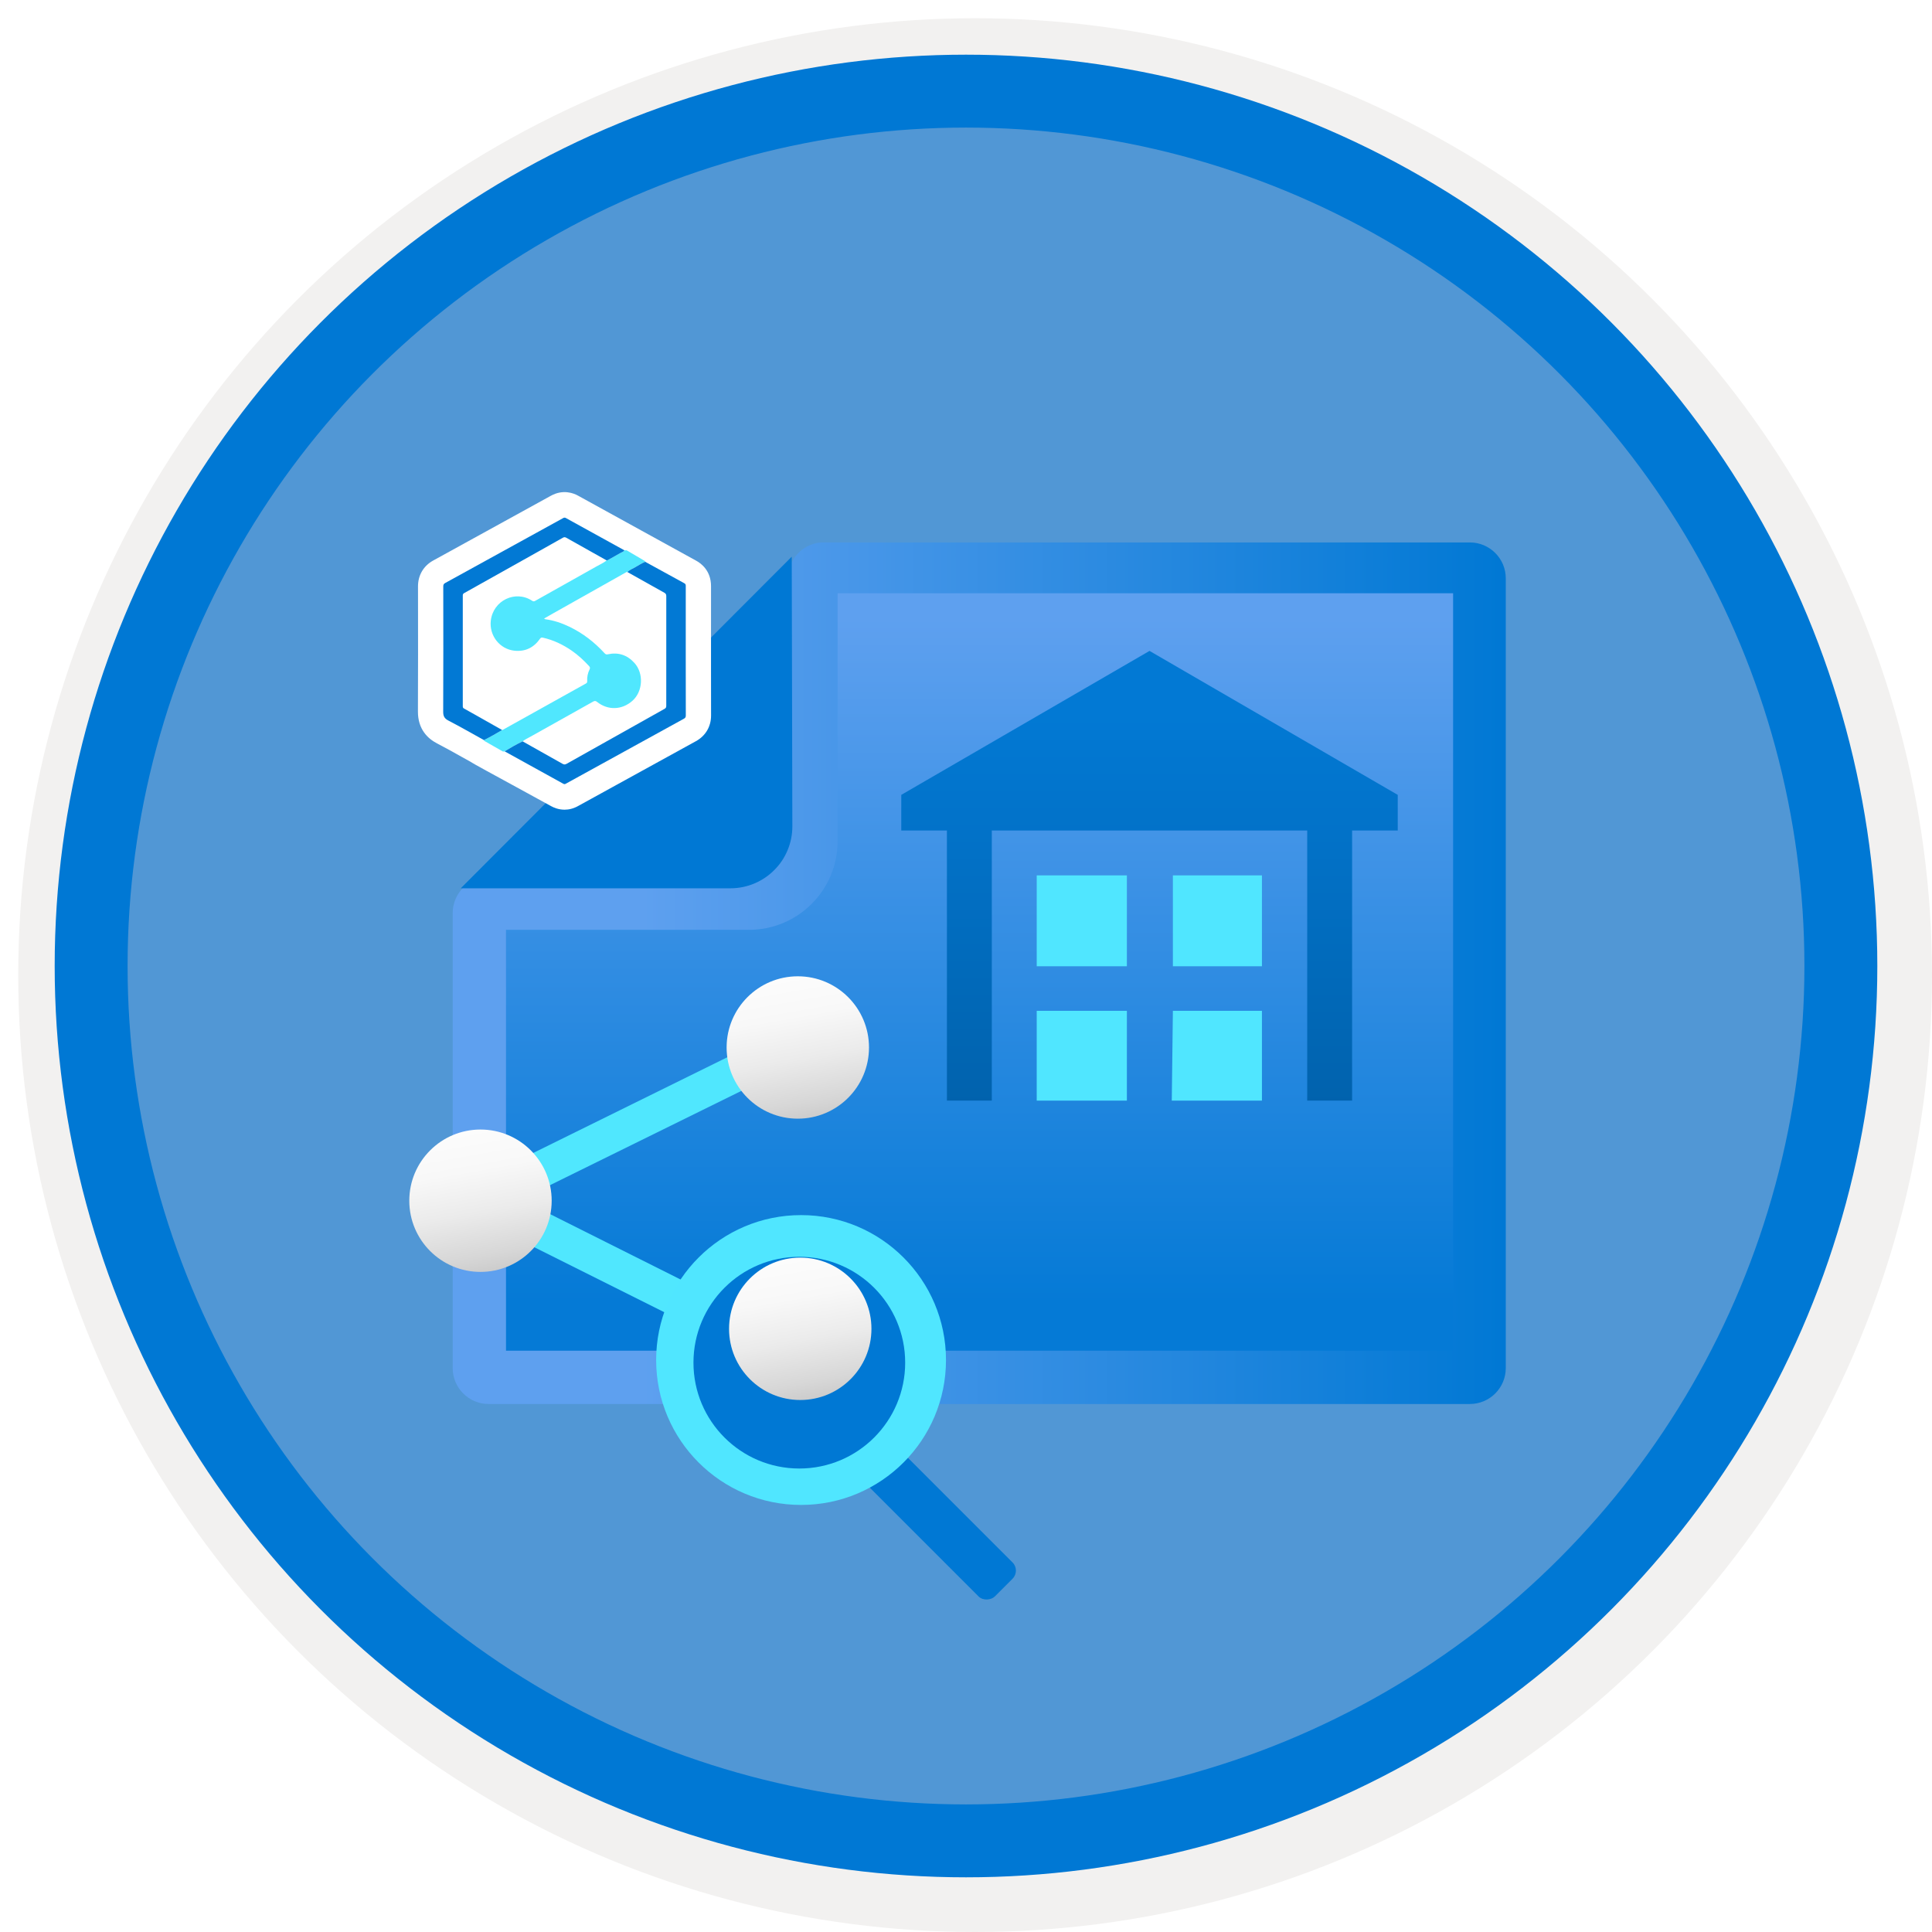
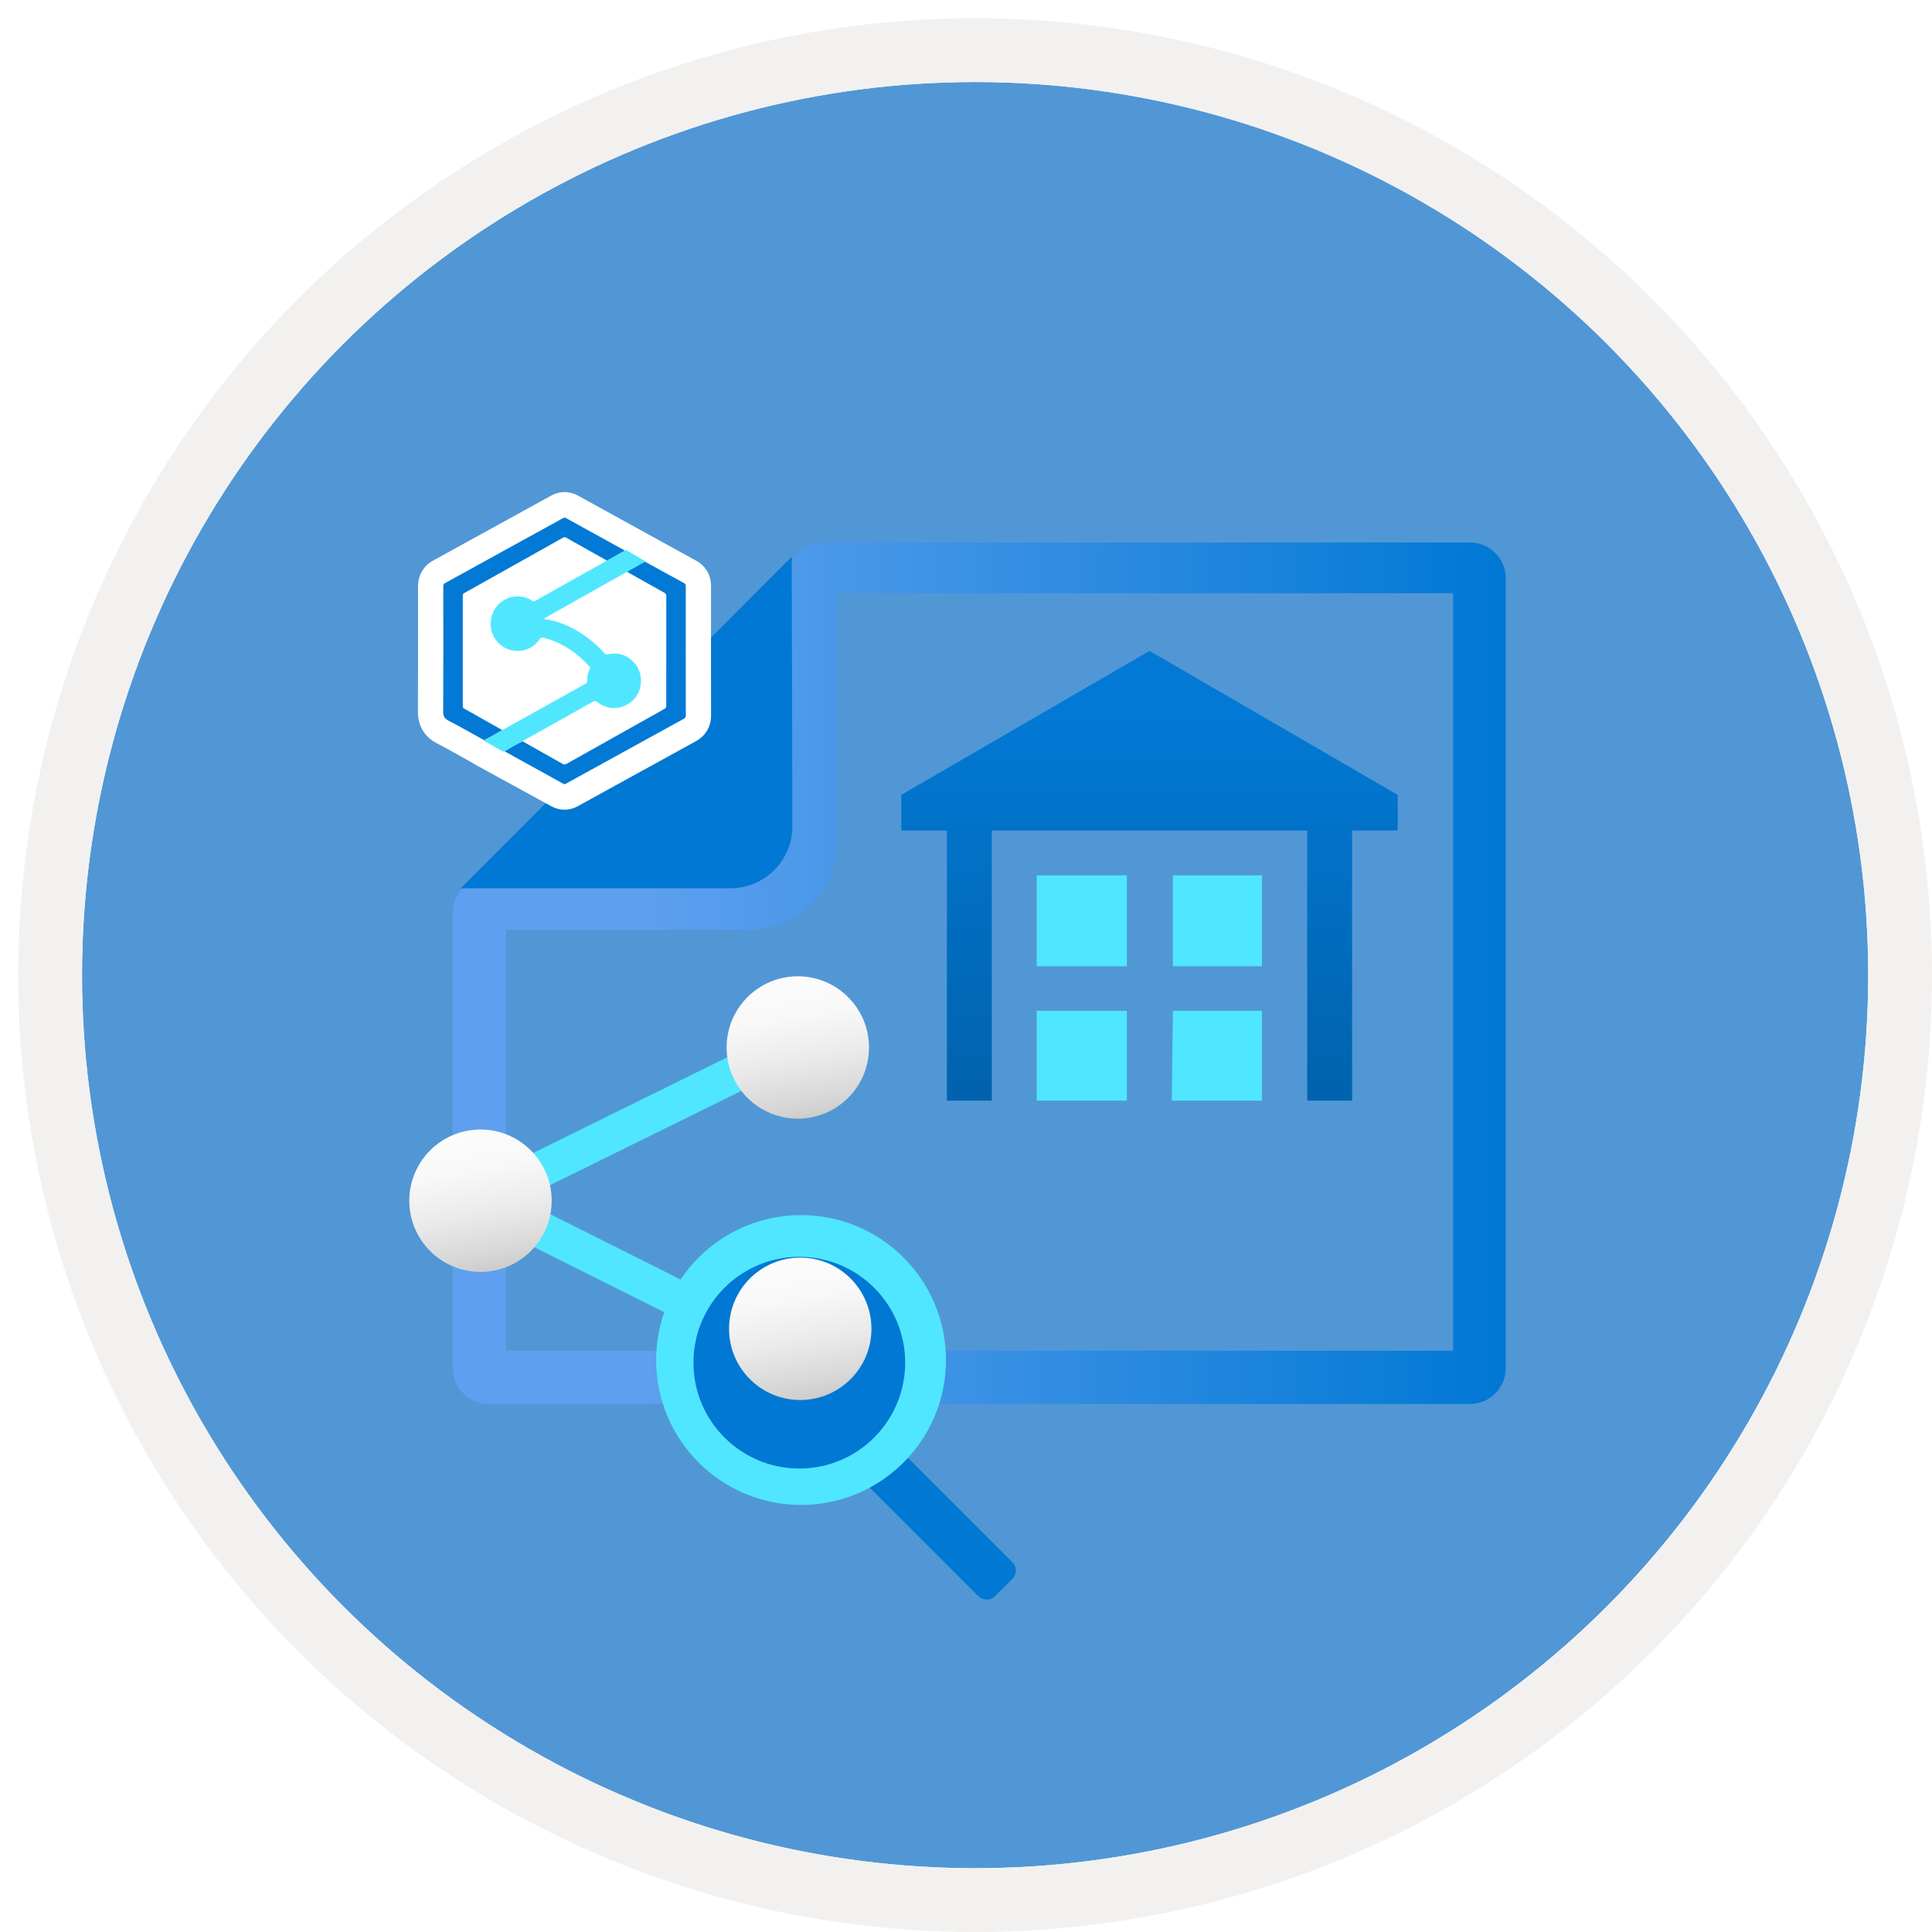
<svg xmlns="http://www.w3.org/2000/svg" width="106" height="106" viewBox="0 0 106 106" fill="none">
  <g filter="url(#filter0_d)">
    <circle cx="53" cy="53" r="49" fill="#5197D5" />
    <circle cx="53" cy="53" r="50.75" stroke="#F2F1F0" stroke-width="3.5" />
  </g>
-   <circle cx="53" cy="53" r="48" stroke="#0078D4" stroke-width="4" />
  <g filter="url(#filter1_d)">
-     <path d="M25.279 48.131L25.279 72.719C25.27 73.235 25.471 73.734 25.837 74.099C26.202 74.465 26.701 74.666 27.218 74.657L80.269 74.657C80.786 74.666 81.284 74.465 81.65 74.099C82.016 73.734 82.217 73.235 82.207 72.719L82.207 30.107C82.217 29.587 82.016 29.085 81.652 28.715C81.287 28.344 80.789 28.135 80.269 28.135L45.139 28.135C44.077 28.172 43.234 29.044 43.235 30.107L43.235 44.254C43.235 45.325 42.367 46.193 41.297 46.193L27.218 46.193C26.701 46.184 26.202 46.385 25.837 46.75C25.471 47.116 25.27 47.614 25.279 48.131Z" fill="url(#paint0_linear)" />
    <path fill-rule="evenodd" clip-rule="evenodd" d="M24.837 73.058L24.837 48.097C24.837 47.008 25.72 46.124 26.809 46.124L41.263 46.124C42.352 46.124 43.235 45.241 43.235 44.152L43.235 29.733C43.231 28.707 44.015 27.849 45.037 27.761L80.643 27.761C81.732 27.761 82.615 28.644 82.615 29.733L82.615 73.058C82.615 74.148 81.732 75.031 80.643 75.031L26.809 75.031C25.72 75.031 24.837 74.148 24.837 73.058ZM41.093 49.016L27.762 49.016L27.762 72.107L79.725 72.107L79.725 30.55L45.956 30.55L45.956 44.153C45.956 46.839 43.778 49.016 41.093 49.016Z" fill="url(#paint1_linear)" />
    <path d="M43.439 28.543L25.279 46.737L40.072 46.737C41.95 46.737 43.473 45.215 43.473 43.337L43.439 28.543Z" fill="#0078D4" />
  </g>
  <g filter="url(#filter2_d)">
    <path d="M39.01 34.716L39.01 34.048V33.411C39.01 32.327 39.01 31.244 39.011 30.16C39.012 29.299 38.448 28.9 38.205 28.768C37.514 28.392 32.843 25.82 31.71 25.192C31.49 25.069 30.904 24.826 30.227 25.199C27.939 26.459 25.874 27.596 23.765 28.755C23.236 29.046 22.933 29.563 22.934 30.174L22.935 30.781C22.937 32.831 22.94 34.951 22.93 37.035C22.925 38.03 23.493 38.535 23.971 38.783C24.424 39.018 24.866 39.265 25.335 39.528C25.495 39.617 25.661 39.71 25.826 39.801C25.849 39.817 25.875 39.833 25.907 39.851C25.951 39.878 26.012 39.913 26.091 39.958C26.224 40.032 26.413 40.137 26.669 40.278C27.137 40.535 27.761 40.875 28.365 41.204C29.124 41.618 29.841 42.009 30.246 42.234C30.378 42.307 30.641 42.424 30.975 42.424C31.202 42.424 31.461 42.37 31.735 42.213C32.44 41.825 33.145 41.437 33.85 41.049C35.27 40.267 36.739 39.459 38.183 38.665C38.713 38.373 39.015 37.859 39.013 37.254C39.01 36.409 39.01 35.548 39.01 34.716Z" fill="white" />
    <path d="M27.685 39.222C27.646 39.234 27.612 39.244 27.569 39.219C27.243 39.029 26.915 38.844 26.587 38.658C26.566 38.646 26.549 38.634 26.553 38.606C26.893 38.436 27.223 38.248 27.549 38.053C27.56 38.05 27.572 38.05 27.582 38.044C29.104 37.197 30.625 36.348 32.148 35.501C32.204 35.47 32.22 35.434 32.217 35.374C32.204 35.148 32.247 34.931 32.347 34.73C32.388 34.648 32.37 34.6 32.315 34.54C32.028 34.229 31.72 33.942 31.372 33.701C30.883 33.364 30.358 33.112 29.777 32.984C29.71 32.969 29.673 32.981 29.63 33.042C29.285 33.536 28.816 33.765 28.216 33.7C27.413 33.611 26.834 32.867 26.928 32.051C27.057 30.946 28.274 30.358 29.193 30.959C29.256 31 29.297 31.004 29.362 30.967C30.484 30.335 31.609 29.707 32.731 29.075C32.918 28.97 33.116 28.882 33.286 28.748C33.308 28.741 33.331 28.739 33.35 28.729C33.58 28.6 33.811 28.473 34.038 28.341C34.115 28.296 34.208 28.274 34.264 28.196C34.314 28.189 34.359 28.178 34.412 28.21C34.714 28.392 35.019 28.568 35.323 28.747C35.353 28.765 35.397 28.773 35.399 28.822C35.207 28.902 35.032 29.016 34.852 29.119C34.706 29.203 34.546 29.264 34.419 29.382C34.379 29.378 34.347 29.401 34.315 29.419C32.991 30.164 31.668 30.909 30.345 31.654C30.182 31.745 30.02 31.839 29.857 31.933C29.882 31.969 29.905 31.971 29.927 31.975C30.384 32.038 30.816 32.183 31.231 32.382C31.971 32.736 32.61 33.229 33.165 33.835C33.215 33.89 33.26 33.918 33.34 33.9C33.917 33.773 34.407 33.931 34.807 34.371C35.328 34.943 35.276 35.937 34.699 36.449C34.127 36.958 33.356 36.985 32.758 36.51C32.678 36.446 32.625 36.447 32.541 36.494C31.398 37.136 30.254 37.774 29.111 38.415C28.964 38.498 28.807 38.566 28.675 38.675C28.333 38.836 28.008 39.027 27.685 39.222Z" fill="#50E7FE" />
    <path d="M27.549 38.053C27.223 38.248 26.892 38.436 26.553 38.606C25.904 38.247 25.262 37.877 24.604 37.536C24.383 37.421 24.314 37.291 24.316 37.042C24.327 34.752 24.323 32.462 24.32 30.172C24.32 30.081 24.346 30.03 24.427 29.986C26.582 28.802 28.736 27.616 30.89 26.429C30.941 26.401 30.982 26.386 31.044 26.42C32.116 27.014 33.19 27.605 34.264 28.196C34.208 28.275 34.115 28.296 34.038 28.341C33.811 28.473 33.58 28.6 33.35 28.729C33.331 28.739 33.308 28.742 33.286 28.748C32.547 28.334 31.808 27.921 31.07 27.504C30.998 27.463 30.947 27.465 30.876 27.506C30.447 27.752 30.013 27.993 29.581 28.235C28.212 29.002 26.843 29.77 25.473 30.537C25.42 30.566 25.391 30.596 25.391 30.667C25.393 32.696 25.393 34.725 25.391 36.754C25.391 36.818 25.412 36.849 25.465 36.878C25.677 36.994 25.888 37.113 26.099 37.232C26.582 37.505 27.066 37.779 27.549 38.053Z" fill="#0279D4" />
    <path d="M27.685 39.222C28.008 39.027 28.333 38.836 28.675 38.675C29.404 39.084 30.134 39.492 30.86 39.905C30.942 39.952 31.001 39.955 31.085 39.908C32.875 38.9 34.666 37.895 36.459 36.892C36.533 36.851 36.555 36.807 36.555 36.725C36.553 34.718 36.553 32.712 36.556 30.705C36.556 30.614 36.53 30.565 36.449 30.52C35.77 30.144 35.095 29.762 34.419 29.383C34.546 29.265 34.706 29.204 34.852 29.12C35.032 29.017 35.207 28.902 35.399 28.823C36.115 29.216 36.831 29.611 37.549 30.002C37.621 30.041 37.625 30.092 37.625 30.159C37.624 31.455 37.624 32.751 37.624 34.047C37.624 35.118 37.623 36.188 37.627 37.259C37.627 37.35 37.596 37.392 37.521 37.434C35.369 38.617 33.218 39.802 31.067 40.986C31.02 41.011 30.98 41.043 30.913 41.005C29.839 40.408 28.762 39.816 27.685 39.222Z" fill="#0279D4" />
  </g>
  <g filter="url(#filter3_d)">
    <path d="M43.474 73.509L24.078 63.811L43.474 54.246L44.368 56.033L28.58 63.811L44.368 71.722L43.474 73.509Z" fill="#50E7FE" />
    <circle cx="26.362" cy="63.878" r="3.906" fill="url(#paint2_linear)" />
    <circle cx="43.772" cy="55.471" r="3.906" fill="url(#paint3_linear)" />
  </g>
  <g filter="url(#filter4_d)">
    <path d="M63.069 33.712L49.449 41.611V43.565H51.953V58.386H54.416V43.565H71.721V58.386H74.184V43.565H76.688V41.611L63.069 33.712Z" fill="url(#paint4_linear)" />
    <path fill-rule="evenodd" clip-rule="evenodd" d="M64.351 51.015V46.027H69.237V51.015H64.351ZM56.88 51.015H61.827V46.028H56.88V51.015ZM61.827 58.385H56.88V53.458H61.827V58.385ZM69.237 58.385H64.29L64.351 53.458H69.237V58.385Z" fill="#50E6FF" />
  </g>
  <g filter="url(#filter5_d)">
    <rect width="11.592" height="2.637" rx="0.63" transform="matrix(-0.707 -0.707 -0.707 0.707 56 84.171)" fill="#0078D4" />
    <circle r="7.951" transform="matrix(-1 0 0 1 43.951 72.618)" fill="#50E6FF" />
    <circle r="5.808" transform="matrix(-1 0 0 1 43.855 72.763)" fill="#0078D4" />
  </g>
  <circle cx="43.906" cy="72.906" r="3.906" fill="url(#paint5_linear)" />
  <defs>
    <filter id="filter0_d" x="0.5" y="0.5" width="105.5" height="105.5" filterUnits="userSpaceOnUse" color-interpolation-filters="sRGB">
      <feFlood flood-opacity="0" result="BackgroundImageFix" />
      <feColorMatrix in="SourceAlpha" type="matrix" values="0 0 0 0 0 0 0 0 0 0 0 0 0 0 0 0 0 0 127 0" />
      <feOffset dx="0.5" dy="0.5" />
      <feColorMatrix type="matrix" values="0 0 0 0 0.824 0 0 0 0 0.831 0 0 0 0 0.835 0 0 0 1 0" />
      <feBlend mode="normal" in2="BackgroundImageFix" result="effect1_dropShadow" />
      <feBlend mode="normal" in="SourceGraphic" in2="effect1_dropShadow" result="shape" />
    </filter>
    <filter id="filter1_d" x="20.837" y="25.761" width="65.778" height="55.27" filterUnits="userSpaceOnUse" color-interpolation-filters="sRGB">
      <feFlood flood-opacity="0" result="BackgroundImageFix" />
      <feColorMatrix in="SourceAlpha" type="matrix" values="0 0 0 0 0 0 0 0 0 0 0 0 0 0 0 0 0 0 127 0" />
      <feOffset dy="2" />
      <feGaussianBlur stdDeviation="2" />
      <feColorMatrix type="matrix" values="0 0 0 0 0 0 0 0 0 0 0 0 0 0 0 0 0 0 0.15 0" />
      <feBlend mode="normal" in2="BackgroundImageFix" result="effect1_dropShadow" />
      <feBlend mode="normal" in="SourceGraphic" in2="effect1_dropShadow" result="shape" />
    </filter>
    <filter id="filter2_d" x="18.93" y="23" width="24.083" height="25.424" filterUnits="userSpaceOnUse" color-interpolation-filters="sRGB">
      <feFlood flood-opacity="0" result="BackgroundImageFix" />
      <feColorMatrix in="SourceAlpha" type="matrix" values="0 0 0 0 0 0 0 0 0 0 0 0 0 0 0 0 0 0 127 0" />
      <feOffset dy="2" />
      <feGaussianBlur stdDeviation="2" />
      <feColorMatrix type="matrix" values="0 0 0 0 0 0 0 0 0 0 0 0 0 0 0 0 0 0 0.15 0" />
      <feBlend mode="normal" in2="BackgroundImageFix" result="effect1_dropShadow" />
      <feBlend mode="normal" in="SourceGraphic" in2="effect1_dropShadow" result="shape" />
    </filter>
    <filter id="filter3_d" x="18.457" y="49.565" width="33.221" height="29.944" filterUnits="userSpaceOnUse" color-interpolation-filters="sRGB">
      <feFlood flood-opacity="0" result="BackgroundImageFix" />
      <feColorMatrix in="SourceAlpha" type="matrix" values="0 0 0 0 0 0 0 0 0 0 0 0 0 0 0 0 0 0 127 0" />
      <feOffset dy="2" />
      <feGaussianBlur stdDeviation="2" />
      <feColorMatrix type="matrix" values="0 0 0 0 0 0 0 0 0 0 0 0 0 0 0 0 0 0 0.15 0" />
      <feBlend mode="normal" in2="BackgroundImageFix" result="effect1_dropShadow" />
      <feBlend mode="normal" in="SourceGraphic" in2="effect1_dropShadow" result="shape" />
    </filter>
    <filter id="filter4_d" x="45.449" y="31.712" width="35.239" height="32.674" filterUnits="userSpaceOnUse" color-interpolation-filters="sRGB">
      <feFlood flood-opacity="0" result="BackgroundImageFix" />
      <feColorMatrix in="SourceAlpha" type="matrix" values="0 0 0 0 0 0 0 0 0 0 0 0 0 0 0 0 0 0 127 0" />
      <feOffset dy="2" />
      <feGaussianBlur stdDeviation="2" />
      <feColorMatrix type="matrix" values="0 0 0 0 0 0 0 0 0 0 0 0 0 0 0 0 0 0 0.15 0" />
      <feBlend mode="normal" in2="BackgroundImageFix" result="effect1_dropShadow" />
      <feBlend mode="normal" in="SourceGraphic" in2="effect1_dropShadow" result="shape" />
    </filter>
    <filter id="filter5_d" x="32" y="62.666" width="27.739" height="29.108" filterUnits="userSpaceOnUse" color-interpolation-filters="sRGB">
      <feFlood flood-opacity="0" result="BackgroundImageFix" />
      <feColorMatrix in="SourceAlpha" type="matrix" values="0 0 0 0 0 0 0 0 0 0 0 0 0 0 0 0 0 0 127 0" />
      <feOffset dy="2" />
      <feGaussianBlur stdDeviation="2" />
      <feColorMatrix type="matrix" values="0 0 0 0 0 0 0 0 0 0 0 0 0 0 0 0 0 0 0.15 0" />
      <feBlend mode="normal" in2="BackgroundImageFix" result="effect1_dropShadow" />
      <feBlend mode="normal" in="SourceGraphic" in2="effect1_dropShadow" result="shape" />
    </filter>
    <linearGradient id="paint0_linear" x1="63.336" y1="69.418" x2="63.336" y2="31.927" gradientUnits="userSpaceOnUse">
      <stop stop-color="#057AD6" />
      <stop offset="1" stop-color="#5EA0EF" />
    </linearGradient>
    <linearGradient id="paint1_linear" x1="82.65" y1="27.747" x2="24.837" y2="27.747" gradientUnits="userSpaceOnUse">
      <stop stop-color="#0078D4" />
      <stop offset="0.82" stop-color="#5EA0EF" />
    </linearGradient>
    <linearGradient id="paint2_linear" x1="30.897" y1="67.039" x2="29.54" y2="59.36" gradientUnits="userSpaceOnUse">
      <stop stop-color="#CCCCCC" />
      <stop offset="0.12" stop-color="#D7D7D7" />
      <stop offset="0.42" stop-color="#EBEBEB" />
      <stop offset="0.72" stop-color="#F8F8F8" />
      <stop offset="1" stop-color="#FCFCFC" />
    </linearGradient>
    <linearGradient id="paint3_linear" x1="48.323" y1="58.665" x2="46.966" y2="50.953" gradientUnits="userSpaceOnUse">
      <stop stop-color="#CCCCCC" />
      <stop offset="0.12" stop-color="#D7D7D7" />
      <stop offset="0.42" stop-color="#EBEBEB" />
      <stop offset="0.72" stop-color="#F8F8F8" />
      <stop offset="1" stop-color="#FCFCFC" />
    </linearGradient>
    <linearGradient id="paint4_linear" x1="49.449" y1="37.235" x2="49.449" y2="59.628" gradientUnits="userSpaceOnUse">
      <stop stop-color="#0279D4" />
      <stop offset="1" stop-color="#0161AB" />
    </linearGradient>
    <linearGradient id="paint5_linear" x1="48.44" y1="76.067" x2="47.083" y2="68.388" gradientUnits="userSpaceOnUse">
      <stop stop-color="#CCCCCC" />
      <stop offset="0.12" stop-color="#D7D7D7" />
      <stop offset="0.42" stop-color="#EBEBEB" />
      <stop offset="0.72" stop-color="#F8F8F8" />
      <stop offset="1" stop-color="#FCFCFC" />
    </linearGradient>
  </defs>
</svg>